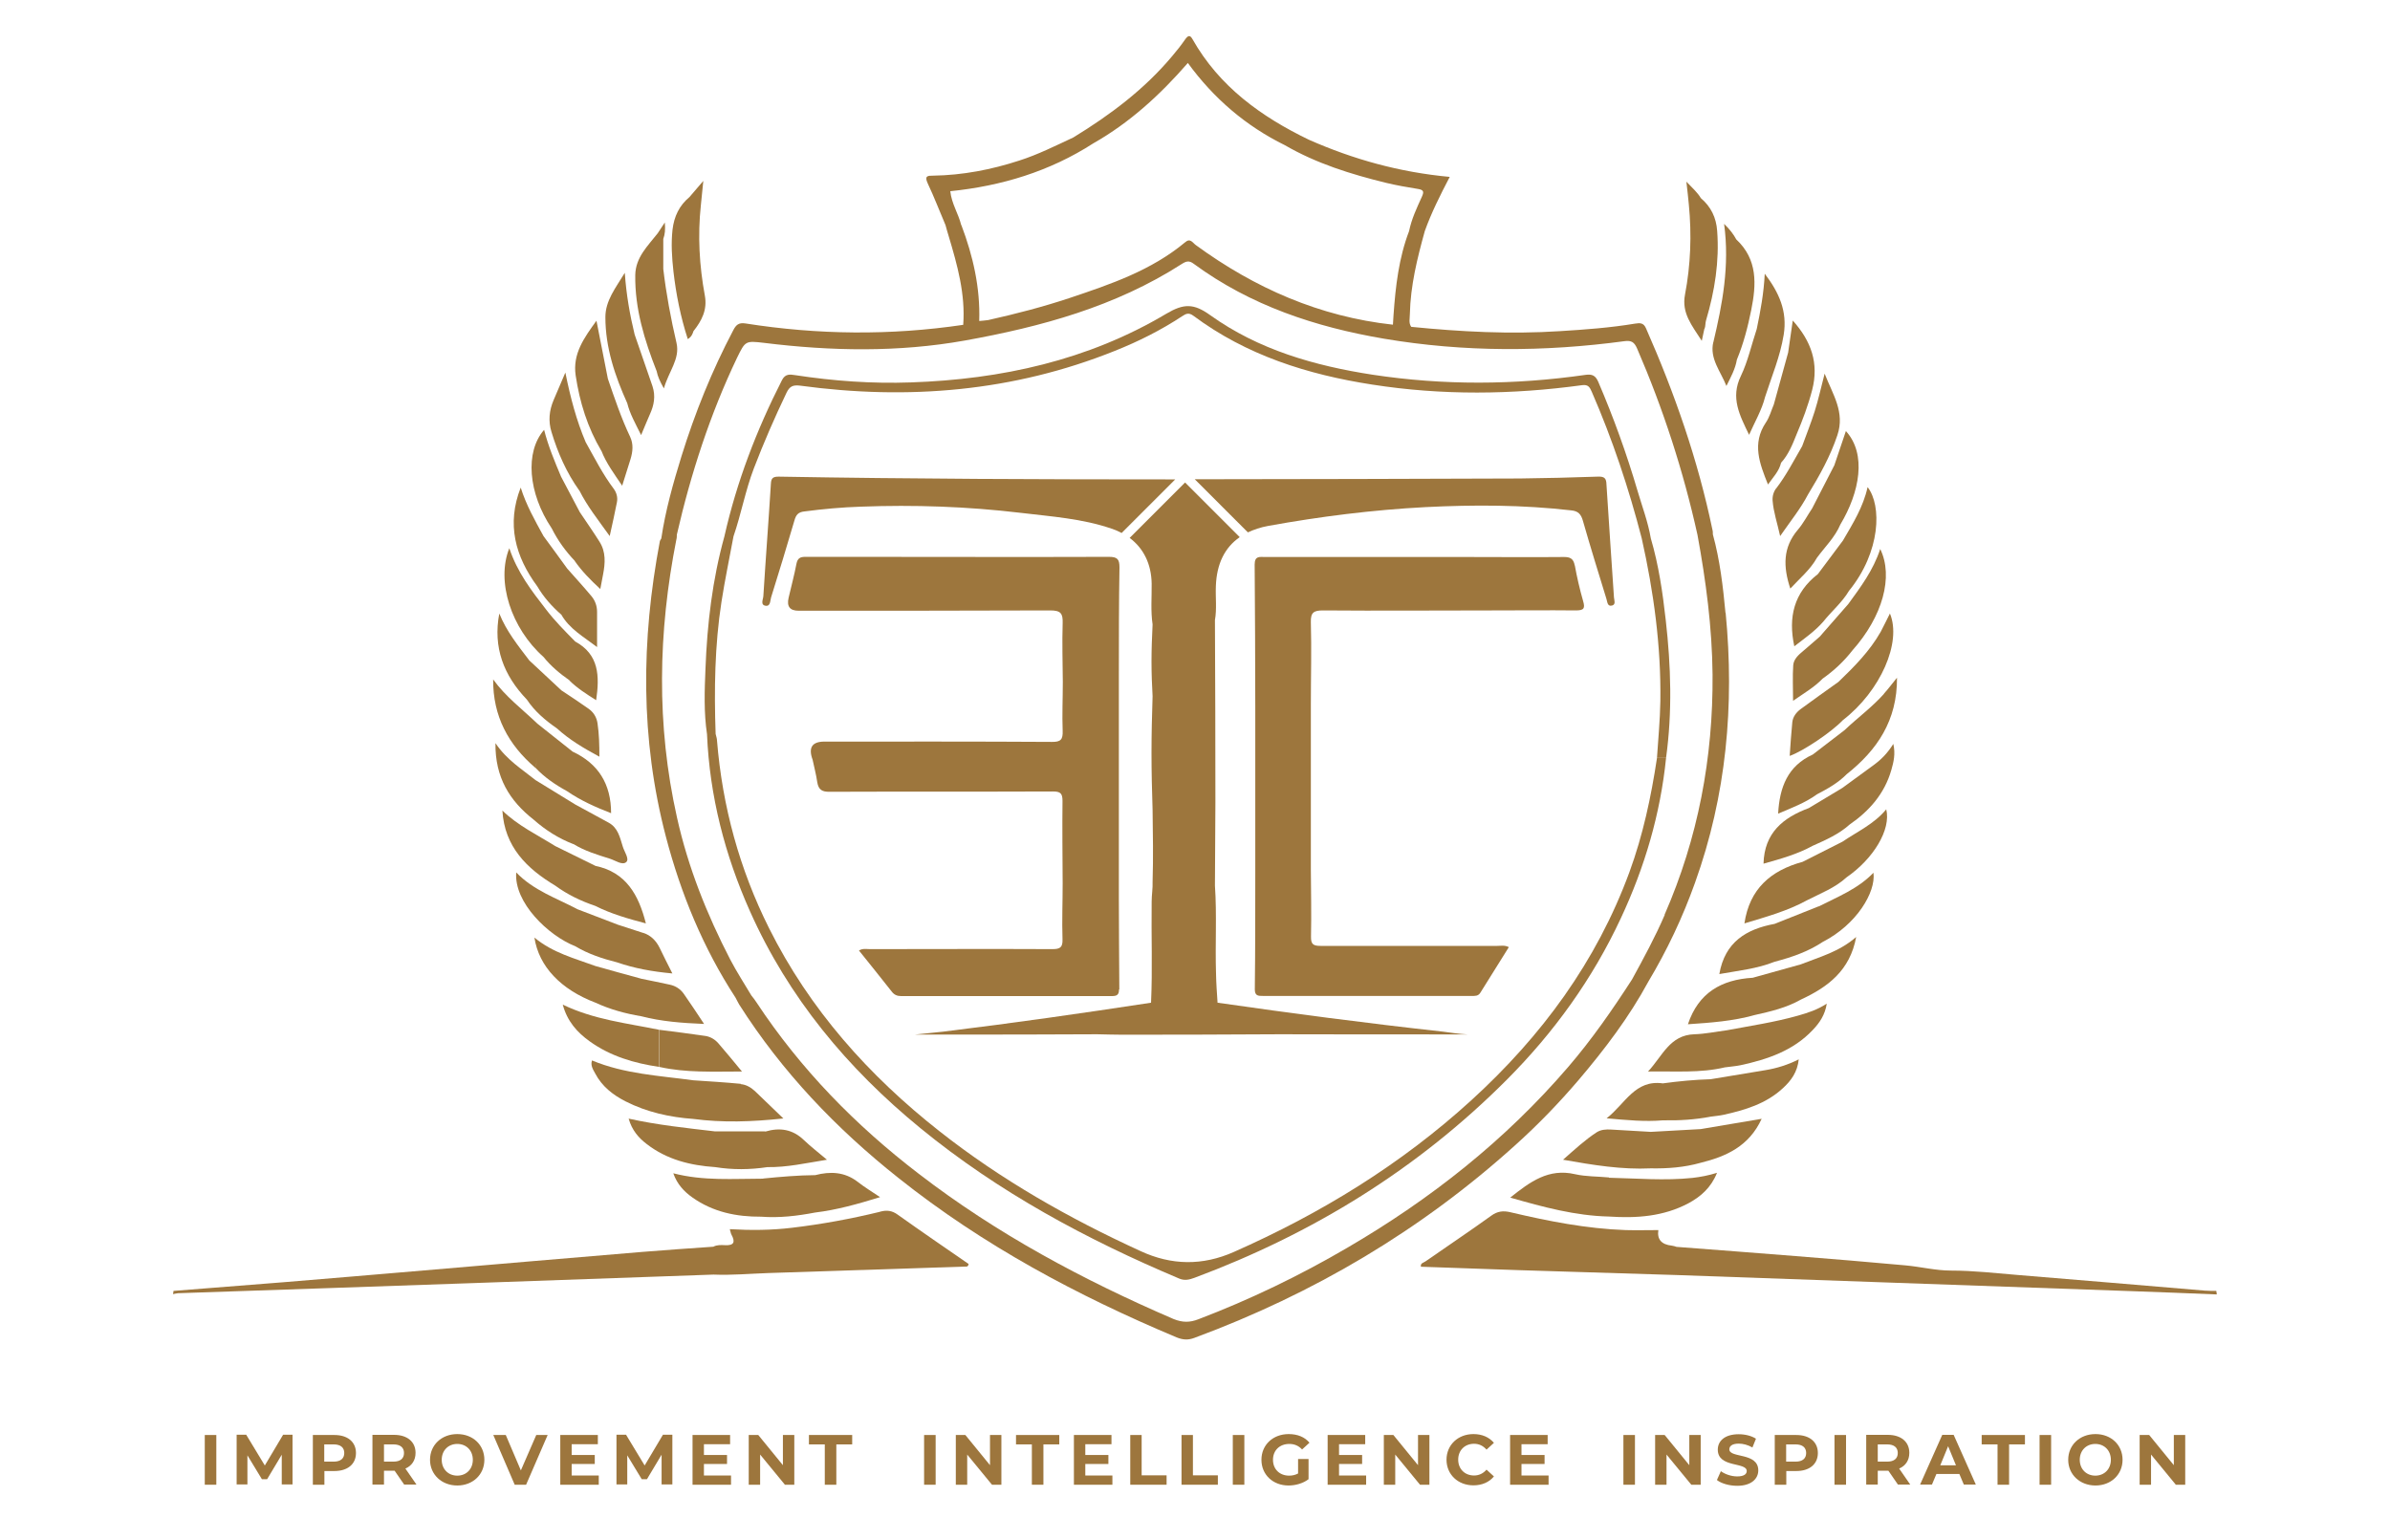
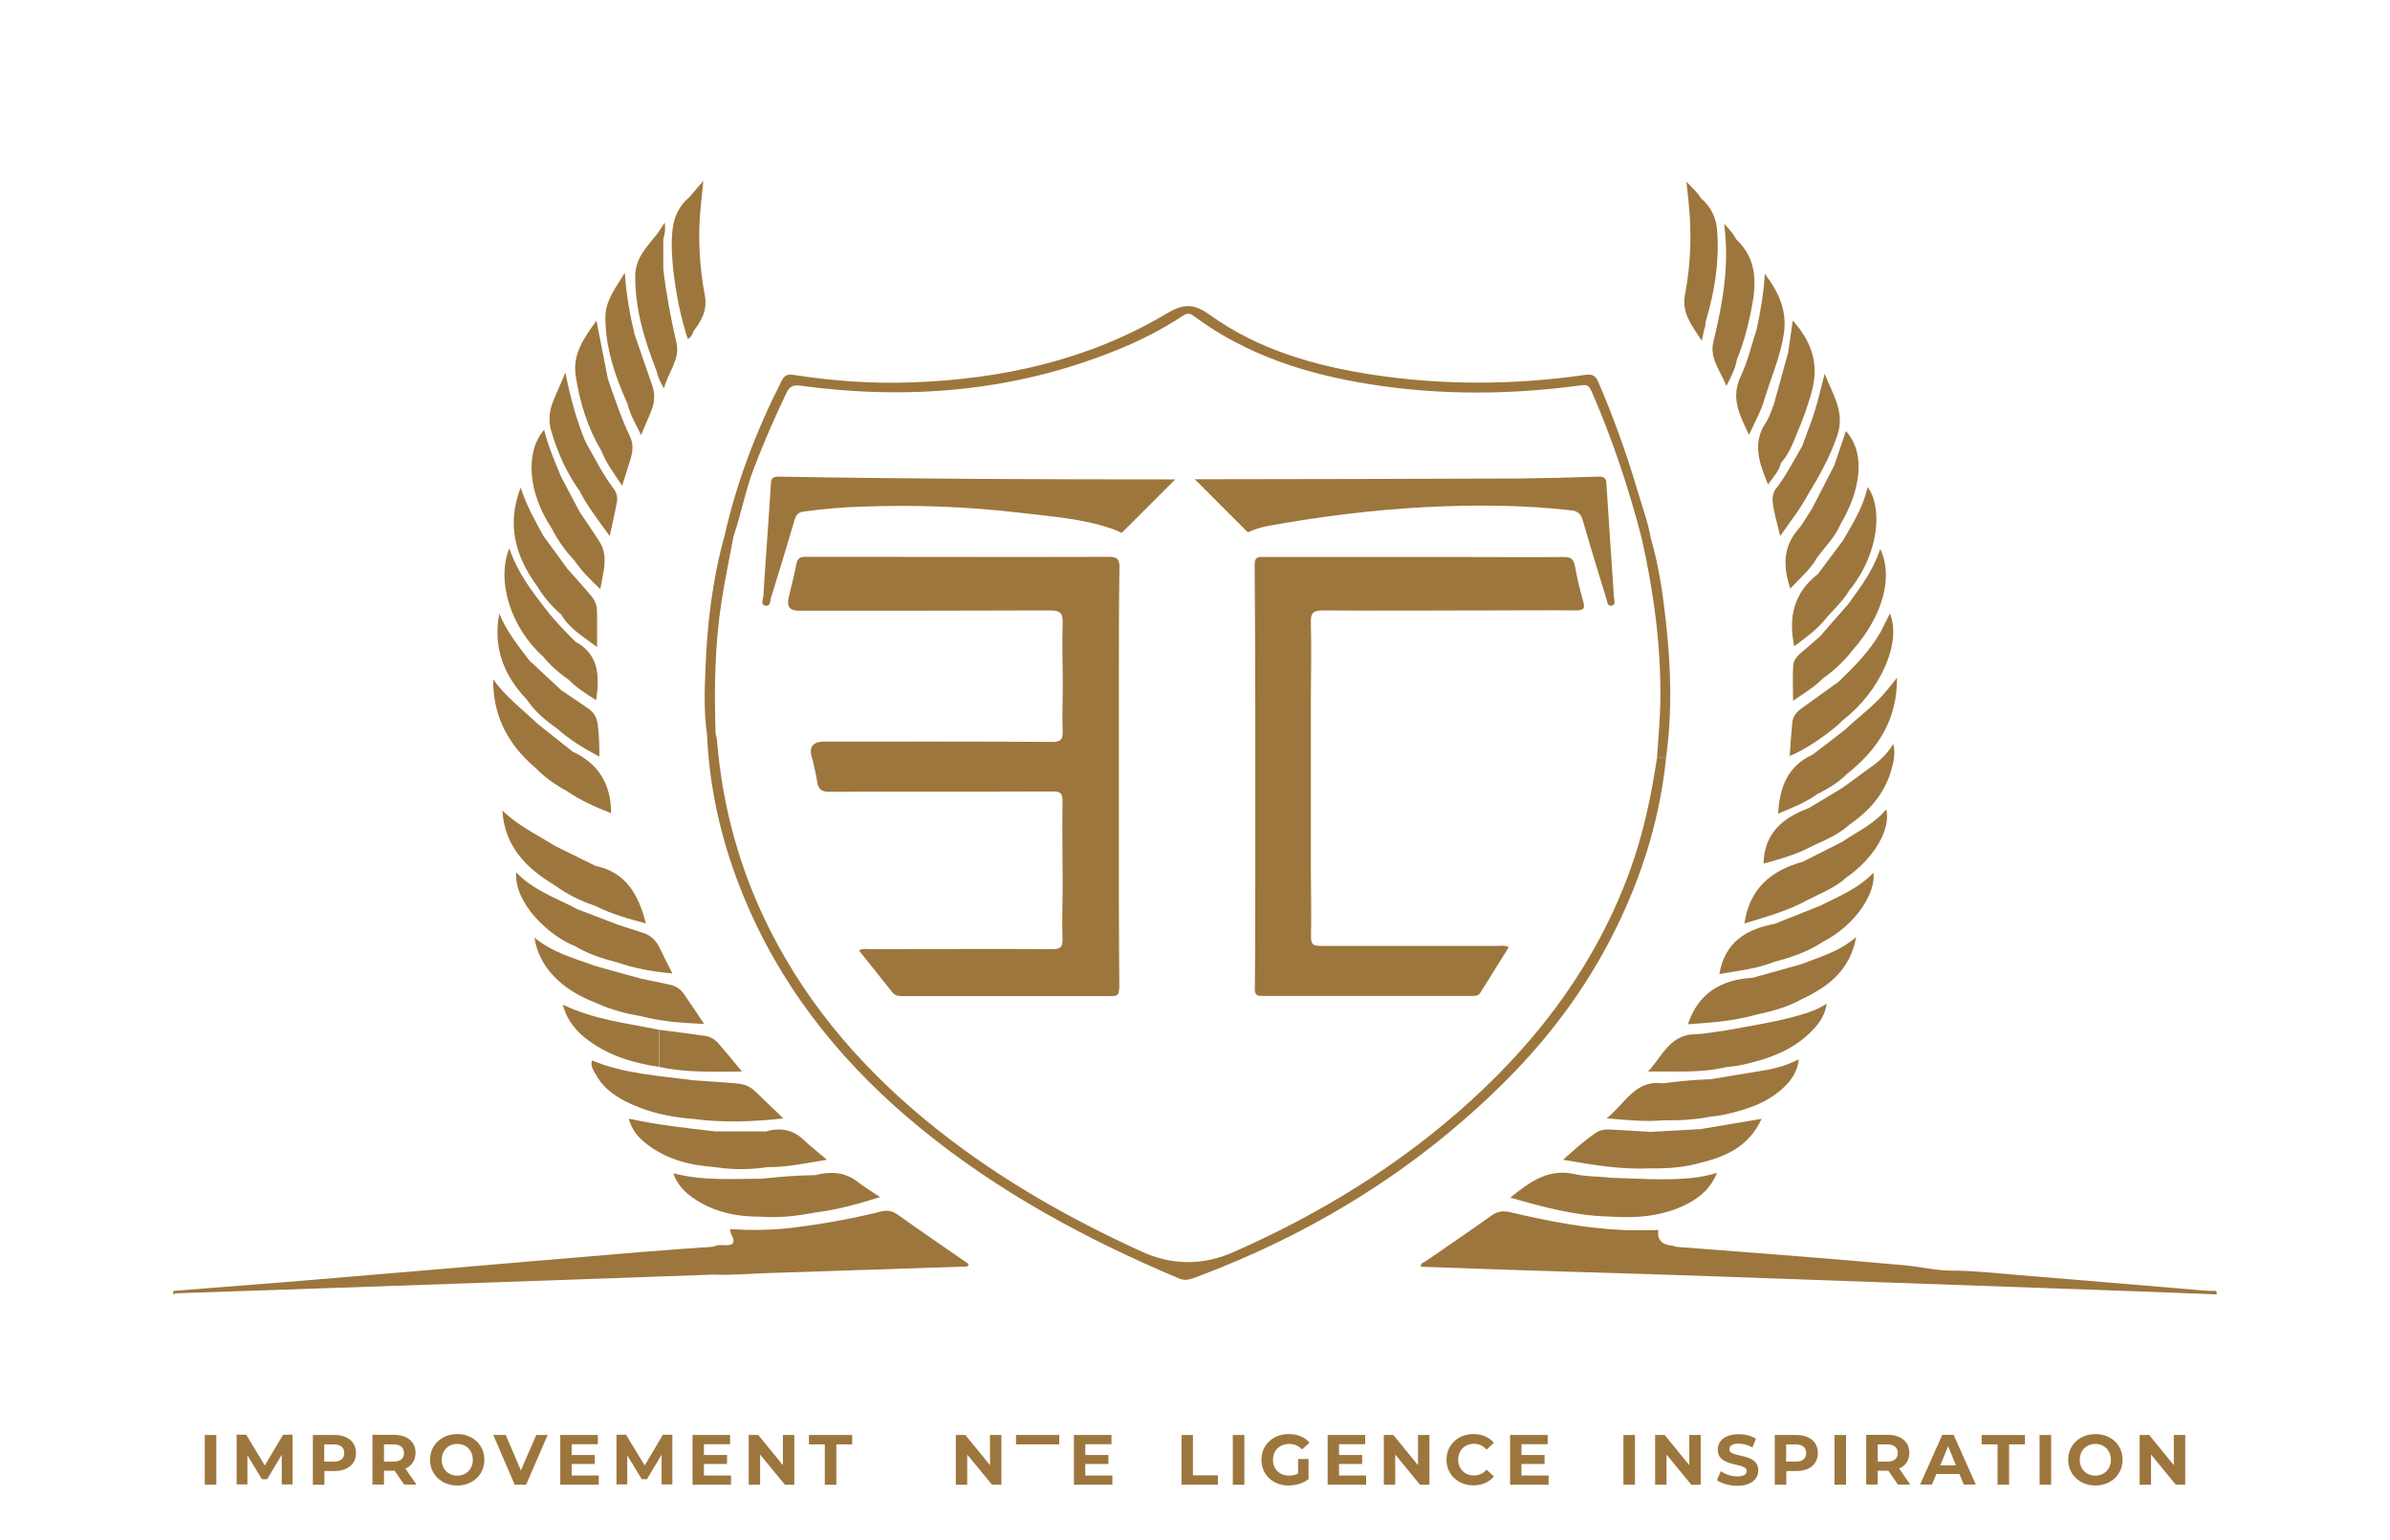
<svg xmlns="http://www.w3.org/2000/svg" id="Layer_1" viewBox="0 0 155.23 100">
  <path d="M13.3,93.21h.75v3.23h-.75v-3.23Z" style="fill:#9d763d;" />
  <path d="M18.3,96.43v-1.94l-.95,1.59h-.34l-.94-1.55v1.89h-.7v-3.23h.62l1.21,2,1.19-2h.61v3.23h-.7Z" style="fill:#9d763d;" />
  <path d="M23.12,94.38c0,.72-.54,1.17-1.4,1.17h-.65v.89h-.75v-3.23h1.4c.86,0,1.4.45,1.4,1.17ZM22.36,94.38c0-.35-.23-.56-.69-.56h-.61v1.12h.61c.46,0,.69-.21.69-.56Z" style="fill:#9d763d;" />
  <path d="M26.25,96.43l-.62-.9h-.69v.9h-.75v-3.23h1.4c.86,0,1.4.45,1.4,1.17,0,.48-.24.84-.66,1.02l.72,1.04s-.8,0-.8,0ZM25.55,93.82h-.61v1.12h.61c.46,0,.69-.21.69-.56s-.23-.56-.69-.56Z" style="fill:#9d763d;" />
  <path d="M27.93,94.82c0-.96.75-1.67,1.77-1.67s1.76.71,1.76,1.67-.75,1.67-1.76,1.67-1.77-.71-1.77-1.67ZM30.71,94.82c0-.61-.43-1.03-1.01-1.03s-1.01.42-1.01,1.03.43,1.03,1.01,1.03,1.01-.42,1.01-1.03Z" style="fill:#9d763d;" />
  <path d="M35.57,93.21l-1.4,3.23h-.74l-1.39-3.23h.81l.98,2.3,1-2.3h.74Z" style="fill:#9d763d;" />
  <path d="M38.89,95.84v.6h-2.5v-3.23h2.44v.6h-1.7v.7h1.5v.58h-1.5v.75s1.76,0,1.76,0Z" style="fill:#9d763d;" />
  <path d="M42.97,96.43v-1.94l-.95,1.59h-.34l-.94-1.55v1.89h-.7v-3.23h.62l1.21,2,1.19-2h.61v3.23h-.7Z" style="fill:#9d763d;" />
  <path d="M47.48,95.84v.6h-2.5v-3.23h2.44v.6h-1.7v.7h1.5v.58h-1.5v.75s1.76,0,1.76,0Z" style="fill:#9d763d;" />
  <path d="M51.59,93.21v3.23h-.61l-1.61-1.96v1.96h-.74v-3.23h.62l1.6,1.96v-1.96h.74Z" style="fill:#9d763d;" />
  <path d="M53.57,93.82h-1.03v-.61h2.81v.61h-1.03v2.62h-.75s0-2.62,0-2.62Z" style="fill:#9d763d;" />
-   <path d="M60.02,93.21h.75v3.23h-.75v-3.23Z" style="fill:#9d763d;" />
  <path d="M65.04,93.21v3.23h-.61l-1.61-1.96v1.96h-.74v-3.23h.62l1.6,1.96v-1.96h.74Z" style="fill:#9d763d;" />
-   <path d="M67.02,93.82h-1.03v-.61h2.81v.61h-1.03v2.62h-.75v-2.62Z" style="fill:#9d763d;" />
+   <path d="M67.02,93.82h-1.03v-.61h2.81v.61h-1.03h-.75v-2.62Z" style="fill:#9d763d;" />
  <path d="M72.25,95.84v.6h-2.5v-3.23h2.44v.6h-1.7v.7h1.5v.58h-1.5v.75s1.76,0,1.76,0Z" style="fill:#9d763d;" />
-   <path d="M73.4,93.21h.75v2.62h1.62v.61h-2.36v-3.23h-.01Z" style="fill:#9d763d;" />
  <path d="M76.73,93.21h.75v2.62h1.62v.61h-2.36v-3.23h-.01Z" style="fill:#9d763d;" />
  <path d="M80.07,93.21h.75v3.23h-.75v-3.23Z" style="fill:#9d763d;" />
  <path d="M84.31,94.77h.68v1.31c-.35.27-.84.41-1.3.41-1.01,0-1.76-.7-1.76-1.67s.75-1.67,1.77-1.67c.57,0,1.04.19,1.35.56l-.48.44c-.23-.25-.51-.36-.83-.36-.63,0-1.06.42-1.06,1.03s.43,1.03,1.05,1.03c.2,0,.39-.04.58-.14,0,0,0-.94,0-.94Z" style="fill:#9d763d;" />
  <path d="M88.73,95.84v.6h-2.5v-3.23h2.44v.6h-1.7v.7h1.5v.58h-1.5v.75s1.76,0,1.76,0Z" style="fill:#9d763d;" />
  <path d="M92.84,93.21v3.23h-.61l-1.61-1.96v1.96h-.74v-3.23h.62l1.6,1.96v-1.96h.74Z" style="fill:#9d763d;" />
  <path d="M93.95,94.82c0-.97.75-1.67,1.75-1.67.56,0,1.02.2,1.33.57l-.48.44c-.22-.25-.49-.38-.81-.38-.6,0-1.03.42-1.03,1.03s.43,1.03,1.03,1.03c.32,0,.59-.13.81-.38l.48.44c-.3.37-.77.58-1.33.58-1,0-1.75-.7-1.75-1.67h0Z" style="fill:#9d763d;" />
  <path d="M100.58,95.84v.6h-2.5v-3.23h2.44v.6h-1.7v.7h1.5v.58h-1.5v.75s1.76,0,1.76,0Z" style="fill:#9d763d;" />
  <path d="M105.44,93.21h.75v3.23h-.75v-3.23Z" style="fill:#9d763d;" />
  <path d="M110.46,93.21v3.23h-.61l-1.61-1.96v1.96h-.74v-3.23h.62l1.6,1.96v-1.96h.74Z" style="fill:#9d763d;" />
  <path d="M111.52,96.12l.25-.56c.27.2.68.34,1.06.34.44,0,.62-.15.62-.35,0-.6-1.88-.19-1.88-1.39,0-.55.44-1,1.36-1,.41,0,.82.1,1.12.29l-.23.57c-.3-.17-.61-.25-.89-.25-.44,0-.61.17-.61.37,0,.59,1.88.18,1.88,1.37,0,.54-.45,1-1.37,1-.51,0-1.03-.15-1.31-.37v-.02Z" style="fill:#9d763d;" />
  <path d="M118.07,94.38c0,.72-.54,1.17-1.4,1.17h-.65v.89h-.75v-3.23h1.4c.86,0,1.4.45,1.4,1.17ZM117.31,94.38c0-.35-.23-.56-.69-.56h-.61v1.12h.61c.46,0,.69-.21.69-.56Z" style="fill:#9d763d;" />
  <path d="M119.15,93.21h.75v3.23h-.75v-3.23Z" style="fill:#9d763d;" />
  <path d="M123.27,96.43l-.62-.9h-.69v.9h-.75v-3.23h1.4c.86,0,1.4.45,1.4,1.17,0,.48-.24.84-.66,1.02l.72,1.04s-.8,0-.8,0ZM122.57,93.82h-.61v1.12h.61c.46,0,.69-.21.69-.56s-.23-.56-.69-.56Z" style="fill:#9d763d;" />
  <path d="M127.27,95.74h-1.5l-.29.69h-.77l1.44-3.23h.74l1.44,3.23h-.78l-.29-.69h0ZM127.04,95.18l-.51-1.24-.51,1.24h1.02Z" style="fill:#9d763d;" />
  <path d="M129.74,93.82h-1.03v-.61h2.81v.61h-1.03v2.62h-.75v-2.62Z" style="fill:#9d763d;" />
  <path d="M132.47,93.21h.75v3.23h-.75v-3.23Z" style="fill:#9d763d;" />
  <path d="M134.33,94.82c0-.96.75-1.67,1.77-1.67s1.76.71,1.76,1.67-.75,1.67-1.76,1.67-1.77-.71-1.77-1.67ZM137.1,94.82c0-.61-.43-1.03-1.01-1.03s-1.01.42-1.01,1.03.43,1.03,1.01,1.03,1.01-.42,1.01-1.03Z" style="fill:#9d763d;" />
  <path d="M141.93,93.21v3.23h-.61l-1.61-1.96v1.96h-.74v-3.23h.62l1.6,1.96v-1.96h.74Z" style="fill:#9d763d;" />
-   <path d="M112.07,39.81c-.16-1.71-.36-3.42-.82-5.1,0-.1,0-.21-.03-.31-.94-4.52-2.45-8.85-4.31-13.07-.16-.37-.39-.36-.71-.31-1.62.27-3.26.39-4.89.49-3.23.21-6.44.04-9.65-.28-.18-.25-.09-.55-.09-.82.04-1.86.48-3.63.97-5.4.43-1.2,1-2.33,1.62-3.52-3.26-.3-6.26-1.14-9.14-2.41-3.11-1.5-5.83-3.46-7.57-6.54-.16-.28-.28-.24-.46,0-.27.39-.56.76-.86,1.11-1.81,2.16-4.03,3.82-6.42,5.28-1.16.54-2.29,1.11-3.51,1.5-1.81.59-3.67.95-5.59.98-.36,0-.58.01-.36.49.42.89.77,1.81,1.16,2.72.07.24.13.49.21.73.56,1.87,1.09,3.76.94,5.75-4.73.7-9.44.65-14.14-.09-.45-.07-.62.1-.8.45-1.38,2.62-2.48,5.35-3.36,8.18-.54,1.75-1.04,3.52-1.31,5.34-.03.06-.07.1-.09.16-1.22,6.44-1.28,12.84.39,19.21.97,3.7,2.42,7.23,4.52,10.45.09.15.15.31.24.45,2.78,4.37,6.3,8.06,10.35,11.27,5.49,4.37,11.61,7.64,18.06,10.35.4.16.74.19,1.16.03,7.75-2.87,14.72-6.99,20.84-12.52,1.47-1.32,2.84-2.74,4.12-4.24,1.69-1.99,3.27-4.07,4.52-6.38,1.22-2.04,2.23-4.18,3.03-6.42,2.04-5.68,2.57-11.54,1.99-17.53h-.01ZM62.43,14.62c-.18-.74-.62-1.38-.71-2.2,3.32-.34,6.45-1.28,9.29-3.11,2.36-1.34,4.33-3.14,6.14-5.22,1.68,2.3,3.76,4.09,6.3,5.34,2.05,1.19,4.3,1.89,6.59,2.45.67.16,1.35.28,2.04.39.39.06.42.18.27.51-.33.73-.67,1.44-.83,2.23-.67,1.75-.88,3.6-1.01,5.44-.01.21-.03.43-.04.64-4.76-.52-8.98-2.38-12.8-5.17-.21-.15-.36-.48-.7-.18-2.2,1.83-4.83,2.72-7.48,3.61-1.74.58-3.52,1.04-5.31,1.44-.19.03-.39.04-.58.06.07-2.16-.4-4.22-1.16-6.23h0ZM108.13,59.41c-.62,1.44-1.37,2.82-2.13,4.21-1.28,1.98-2.62,3.91-4.15,5.69-4.09,4.76-8.93,8.58-14.33,11.73-3.09,1.81-6.32,3.37-9.68,4.65-.56.22-1.03.22-1.61-.01-5.87-2.53-11.48-5.53-16.56-9.44-4.1-3.14-7.67-6.79-10.53-11.12-.1-.16-.22-.31-.34-.46-.46-.77-.95-1.53-1.37-2.33-1.52-2.94-2.74-5.99-3.46-9.23-1.35-6.02-1.23-12.04-.04-18.06.03-.1.03-.21.03-.31.91-3.97,2.16-7.82,3.91-11.49.54-1.1.54-1.11,1.75-.97,4.36.54,8.73.62,13.04-.15,4.95-.89,9.78-2.2,14.09-4.97.28-.18.48-.25.79-.01,3.69,2.71,7.89,4.1,12.35,4.86,5.2.88,10.42.86,15.62.16.46-.06.64.07.82.48,1.69,3.91,3,7.94,3.92,12.1.55,3,.95,6.01.98,9.07.04,5.41-.94,10.63-3.12,15.61h.02Z" style="fill:#9d763d;" />
  <path d="M57.16,78.71c-1.89.46-3.79.81-5.73,1.04-1.33.16-2.66.17-4.03.09.05.16.06.27.11.36.26.48.16.71-.42.68-.25-.01-.52-.03-.76.1-1.55.11-3.1.21-4.65.34-4.71.39-9.43.8-14.14,1.2-3.06.26-6.11.52-9.17.77-2.37.19-4.74.37-7.1.56-.01.07-.02.14-.03.21.1-.02.21-.05.32-.06,6.41-.22,12.82-.43,19.24-.66,5.18-.18,10.36-.37,15.54-.55,1.19.05,2.37-.06,3.56-.1,4.25-.14,8.5-.28,12.76-.42.09,0,.22.04.25-.17-1.52-1.05-3.07-2.11-4.6-3.2-.37-.27-.71-.31-1.13-.2h-.02Z" style="fill:#9d763d;" />
  <path d="M143.96,83.85c-.26,0-.52,0-.78-.02-4.03-.34-8.05-.68-12.08-1.01-1.46-.12-2.91-.29-4.39-.29-.99,0-1.97-.25-2.97-.34-2.37-.22-4.73-.41-7.1-.6-2.58-.21-5.17-.4-7.75-.6-.1-.03-.2-.07-.31-.08-.67-.07-.96-.41-.87-1.01-.71,0-1.42.02-2.13,0-2.54-.09-5.02-.58-7.48-1.16-.47-.11-.84-.07-1.25.23-1.4,1.01-2.84,1.97-4.26,2.96-.12.09-.35.11-.3.35,2.1.07,4.2.15,6.29.22,3.44.11,6.87.21,10.31.32,9.89.35,19.77.7,29.66,1.05,1.81.06,3.62.14,5.43.21,0-.07-.02-.14-.03-.21v-.02Z" style="fill:#9d763d;" />
  <path d="M104.49,76.48c-.73-.07-1.48-.05-2.19-.21-1.72-.4-2.92.49-4.21,1.52,2.16.62,4.23,1.18,6.41,1.23,1.79.12,3.54,0,5.16-.86.8-.43,1.47-1.01,1.86-1.98-.58.18-1.08.27-1.59.33-1.81.19-3.62.03-5.43-.01v-.02Z" style="fill:#9d763d;" />
  <path d="M118.65,65.19c-.63.41-1.24.6-1.87.78-1.52.43-3.08.66-4.62.95-.7.09-1.41.24-2.11.26-1.6.05-2.06,1.4-3.01,2.42,1.77-.03,3.39.11,4.99-.27.34-.05.69-.07,1.02-.14,1.75-.38,3.42-.94,4.69-2.29.44-.46.8-.98.91-1.72h0Z" style="fill:#9d763d;" />
  <path d="M36.55,65.25c.29,1.09.94,1.81,1.75,2.39,1.35.97,2.89,1.42,4.51,1.66v-2.41c-2.08-.43-4.22-.65-6.27-1.64h.01Z" style="fill:#9d763d;" />
  <path d="M48.12,70.4c-1.03-.1-2.06-.16-3.09-.23-2.21-.3-4.47-.41-6.58-1.29-.11.33.07.59.21.85.44.84,1.15,1.39,1.97,1.81,1.38.7,2.87,1.03,4.4,1.14,1.9.25,3.78.19,5.85-.03-.7-.68-1.27-1.23-1.85-1.78-.26-.24-.57-.42-.92-.45v-.02Z" style="fill:#9d763d;" />
  <path d="M116.83,68.81c-.74.37-1.44.58-2.16.7-1.19.2-2.37.39-3.56.59-1.04.03-2.08.13-3.11.27-1.81-.25-2.43,1.31-3.65,2.27,1.35.12,2.5.23,3.66.13,1.04.02,2.08-.04,3.11-.24.28-.04.56-.06.83-.12,1.4-.31,2.76-.72,3.84-1.72.54-.49.96-1.06,1.04-1.9v.02Z" style="fill:#9d763d;" />
  <path d="M39.06,29.28c.31.8.82,1.48,1.35,2.27.21-.66.37-1.19.54-1.72.15-.49.2-.98-.02-1.45-.58-1.22-1.01-2.5-1.45-3.78-.24-1.23-.48-2.47-.74-3.77-.79,1.1-1.56,2.14-1.35,3.56.26,1.74.77,3.38,1.67,4.9h0Z" style="fill:#9d763d;" />
  <path d="M45.82,67.29c-1-.15-2-.27-3-.4v2.41c1.73.39,3.48.3,5.37.3-.58-.7-1.05-1.28-1.54-1.84-.22-.25-.51-.42-.83-.47Z" style="fill:#9d763d;" />
  <path d="M119.41,44.29c-.82.59-1.65,1.17-2.46,1.77-.28.21-.5.49-.54.85-.07.72-.12,1.44-.17,2.19.9-.32,2.73-1.56,3.45-2.32,2.45-1.89,3.84-5.06,3.06-6.93-.2.39-.39.8-.6,1.19-.71,1.25-1.71,2.26-2.74,3.25Z" style="fill:#9d763d;" />
  <path d="M44.68,22.02c.23-.14.3-.32.36-.51.54-.68.91-1.39.74-2.31-.36-1.94-.47-3.9-.26-5.86.05-.46.09-.92.16-1.59-.39.45-.64.75-.9,1.05-.66.55-1,1.26-1.1,2.12-.1.91-.04,1.81.06,2.71.17,1.48.46,2.94.93,4.39h0Z" style="fill:#9d763d;" />
  <path d="M37.63,31.86c.51,1.02,1.22,1.91,1.97,2.96.18-.83.34-1.51.47-2.2.06-.3-.02-.61-.2-.86-.72-.95-1.25-2.01-1.83-3.04-.6-1.41-.99-2.89-1.32-4.52-.29.68-.52,1.23-.76,1.78-.29.68-.36,1.37-.14,2.08.41,1.36.98,2.65,1.81,3.81h0Z" style="fill:#9d763d;" />
  <path d="M122.37,45.06c-.77.87-1.72,1.56-2.56,2.36-.69.53-1.38,1.06-2.07,1.59-1.63.74-2.16,2.13-2.25,3.84.89-.38,1.76-.7,2.53-1.26.69-.36,1.37-.74,1.92-1.3,1.98-1.57,3.29-3.49,3.27-6.27-.34.42-.58.74-.85,1.04h.01Z" style="fill:#9d763d;" />
  <path d="M49.57,76.56c-1.93,0-3.88.16-5.84-.35.25.71.7,1.19,1.24,1.57,1.34.95,2.86,1.26,4.47,1.25,1.18.09,2.35-.05,3.5-.27,1.41-.17,2.76-.55,4.22-1-.55-.37-1.03-.66-1.46-1-.85-.65-1.78-.68-2.75-.43-1.13.01-2.26.11-3.38.22h0Z" style="fill:#9d763d;" />
  <path d="M111.28,22.22c-.26,1.07.49,1.92.85,2.85.29-.58.58-1.11.68-1.71.43-1.04.71-2.12.93-3.21.34-1.68.43-3.29-.97-4.6-.18-.33-.4-.63-.79-1.01.37,2.73-.11,5.21-.7,7.7v-.02Z" style="fill:#9d763d;" />
  <path d="M43.51,63.96c-.61-.14-1.22-.25-1.83-.38h0c-1-.27-2-.55-3-.83-1.36-.5-2.78-.86-3.97-1.85.29,1.88,1.71,3.37,3.97,4.23.95.44,1.95.71,2.97.88,1.31.34,2.64.44,4.08.5-.48-.72-.89-1.35-1.32-1.96-.22-.31-.53-.51-.9-.59Z" style="fill:#9d763d;" />
  <path d="M34.78,49.87c.06-.24.09-.47.11-.71-.02.24-.05.48-.11.71.59.63,1.3,1.11,2.05,1.52.9.62,1.88,1.05,2.86,1.43,0-1.9-.83-3.22-2.5-4-.76-.6-1.52-1.2-2.28-1.81-.98-.94-2.08-1.76-2.88-2.88-.02,2.38.98,4.24,2.74,5.74h0Z" style="fill:#9d763d;" />
  <path d="M110.71,21.36c.07-.18.04-.37.1-.56.56-1.89.87-3.82.72-5.8-.06-.86-.4-1.57-1.06-2.13-.22-.37-.53-.64-.94-1.07.07.61.12,1.05.16,1.49.19,1.96.12,3.92-.25,5.85-.23,1.2.45,2,1.09,3,.08-.37.13-.58.17-.79h.01Z" style="fill:#9d763d;" />
  <path d="M122.97,48.32c-.36.58-.76.99-1.23,1.34-.69.51-1.39,1.02-2.08,1.52-.73.44-1.45.87-2.18,1.31-1.67.62-2.89,1.61-2.94,3.61,1.1-.31,2.19-.61,3.19-1.16.85-.38,1.7-.75,2.4-1.38,1.29-.89,2.27-2.01,2.71-3.54.15-.52.28-1.05.13-1.7Z" style="fill:#9d763d;" />
  <path d="M118.12,58.87c-.95.38-1.9.76-2.86,1.14-1.84.34-3.23,1.18-3.59,3.26,1.22-.22,2.44-.34,3.59-.8,1.1-.29,2.17-.65,3.13-1.29,2.19-1.12,3.46-3.23,3.29-4.49-1.01,1.05-2.32,1.56-3.56,2.19h0Z" style="fill:#9d763d;" />
  <path d="M38.67,56.24c-.87-.43-1.73-.85-2.6-1.28-1.17-.73-2.43-1.33-3.44-2.31.14,2.36,1.59,3.77,3.44,4.88.79.58,1.67,1,2.59,1.31,1.05.53,2.16.84,3.29,1.14-.47-1.86-1.29-3.33-3.29-3.74h0Z" style="fill:#9d763d;" />
  <path d="M113.6,28.25c.39-.88.83-1.62,1.04-2.46.43-1.34.98-2.63,1.21-4.04.25-1.53-.3-2.75-1.23-3.97-.06,1.27-.28,2.43-.52,3.59-.34,1.02-.57,2.09-1.03,3.05-.69,1.42-.08,2.55.54,3.84h-.01Z" style="fill:#9d763d;" />
  <path d="M41.78,60.6c-.55-.18-1.1-.36-1.66-.54-.87-.33-1.74-.67-2.61-1-1.36-.72-2.86-1.22-3.98-2.39-.16,1.95,2.09,4.11,3.83,4.79h0c.85.51,1.77.81,2.72,1.05,1.13.39,2.29.6,3.59.72-.32-.63-.58-1.15-.83-1.67-.23-.46-.57-.81-1.07-.97h0Z" style="fill:#9d763d;" />
-   <path d="M37.24,54.82c.74.46,1.56.7,2.38.96.35.11.81.45,1.06.21.21-.2-.13-.66-.23-1-.19-.59-.3-1.22-.93-1.56-.72-.39-1.43-.78-2.15-1.17-.86-.53-1.73-1.06-2.59-1.59-.88-.71-1.86-1.3-2.6-2.4-.03,2.22.92,3.75,2.48,4.97.77.68,1.62,1.22,2.58,1.59h0Z" style="fill:#9d763d;" />
  <path d="M115.36,31.72c-.17.23-.25.51-.23.8.06.75.3,1.44.49,2.3.68-.98,1.33-1.78,1.81-2.7.75-1.23,1.45-2.48,1.91-3.86.5-1.49-.3-2.63-.83-3.99-.24.92-.41,1.7-.65,2.46s-.54,1.5-.81,2.25c-.54.93-1.03,1.89-1.69,2.75h0Z" style="fill:#9d763d;" />
  <path d="M49.7,73.49h-3.25c-1.86-.22-3.72-.41-5.62-.83.22.76.64,1.24,1.16,1.64,1.31,1.02,2.84,1.4,4.47,1.51,1.12.18,2.25.17,3.38,0,1.27.02,2.5-.26,3.87-.48-.58-.49-1.06-.86-1.49-1.27-.73-.71-1.57-.84-2.51-.56h-.01Z" style="fill:#9d763d;" />
  <path d="M120.56,60.86c-1.11.97-2.39,1.3-3.6,1.78l-3.12.87c-2.04.12-3.53.98-4.21,3.02,1.47-.1,2.92-.2,4.34-.6,1.03-.23,2.06-.47,2.99-1,1.75-.81,3.2-1.88,3.6-4.08h0Z" style="fill:#9d763d;" />
  <path d="M114.43,72.67c-1.4.24-2.69.45-3.97.67-1.08.06-2.16.12-3.24.18-.86-.05-1.72-.1-2.58-.15-.33-.02-.66,0-.94.18-.75.49-1.41,1.1-2.18,1.78,1.98.35,3.81.65,5.69.56,1.1.02,2.18-.06,3.24-.36,1.66-.41,3.15-1.07,3.97-2.86h.01Z" style="fill:#9d763d;" />
  <path d="M119.13,30.24c-.48.93-.95,1.85-1.43,2.78-.31.46-.57.97-.93,1.39-.98,1.15-.96,2.4-.49,3.82.62-.67,1.3-1.23,1.73-2,.52-.71,1.17-1.33,1.52-2.16,1.26-2.1,1.72-4.58.36-6.07-.26.76-.51,1.5-.76,2.25h0Z" style="fill:#9d763d;" />
  <path d="M41.64,28.26c.23-.54.39-.95.57-1.35.27-.59.38-1.18.17-1.82-.39-1.12-.77-2.24-1.16-3.36-.31-1.28-.54-2.57-.64-4.01-.6.99-1.26,1.81-1.26,2.88,0,1.98.62,3.81,1.42,5.59.17.69.52,1.3.9,2.07Z" style="fill:#9d763d;" />
  <path d="M118.07,37.29c-1.55,1.2-1.94,2.79-1.53,4.69.67-.52,1.34-.98,1.88-1.6.54-.68,1.22-1.24,1.67-2,2.07-2.54,2.14-5.55,1.21-6.74-.28,1.29-.96,2.37-1.6,3.47-.54.73-1.09,1.45-1.63,2.18Z" style="fill:#9d763d;" />
  <path d="M36.45,39.91c.53.94,1.44,1.44,2.33,2.12v-2.28c0-.38-.12-.73-.36-1.02-.51-.61-1.05-1.2-1.58-1.8-.51-.7-1.02-1.41-1.54-2.11-.56-1.02-1.13-2.03-1.48-3.15-.93,2.37-.36,4.47,1.08,6.42.41.7.94,1.29,1.54,1.82h.01Z" style="fill:#9d763d;" />
  <path d="M122.51,52.57c-.78.95-1.87,1.44-2.84,2.1-.86.44-1.73.87-2.59,1.31-2.06.56-3.45,1.75-3.78,4,1.38-.42,2.79-.8,4.08-1.51.88-.45,1.81-.8,2.55-1.48,1.74-1.2,2.91-3.1,2.58-4.43h0Z" style="fill:#9d763d;" />
  <path d="M36.17,47.31c.81.74,1.74,1.29,2.76,1.84,0-.8-.02-1.48-.12-2.16-.06-.41-.26-.73-.59-.96-.58-.41-1.17-.8-1.76-1.19-.69-.65-1.39-1.29-2.08-1.94-.73-.96-1.49-1.9-1.95-3.05-.42,2.19.28,4.02,1.79,5.59.51.77,1.2,1.35,1.95,1.87Z" style="fill:#9d763d;" />
  <path d="M118.24,41.31c-.37.32-.74.65-1.12.97-.3.25-.62.53-.65.93-.05.73-.01,1.47-.01,2.31.72-.5,1.38-.88,1.92-1.44.74-.52,1.39-1.13,1.94-1.84,1.95-2.19,2.68-4.78,1.8-6.58-.45,1.38-1.27,2.47-2.07,3.57-.61.69-1.21,1.39-1.82,2.08h.01Z" style="fill:#9d763d;" />
  <path d="M43.12,25.23c.3-1.09,1.06-1.91.82-2.95-.37-1.59-.67-3.19-.86-4.81v-1.95c.11-.3.14-.61.1-1.07-.21.32-.33.51-.46.7-.64.82-1.44,1.56-1.46,2.72-.03,2.19.6,4.23,1.39,6.24.07.35.21.66.47,1.12Z" style="fill:#9d763d;" />
  <path d="M37.33,36.44c.46.66,1.02,1.23,1.66,1.82.08-.41.13-.68.18-.95.14-.73.19-1.46-.23-2.12-.41-.65-.85-1.28-1.28-1.92-.41-.77-.81-1.54-1.22-2.31-.41-.98-.83-1.97-1.1-3.04-1.25,1.43-1.05,4.1.5,6.41.39.78.9,1.48,1.5,2.11h-.01Z" style="fill:#9d763d;" />
  <path d="M36.98,44.2c.52.51,1.12.89,1.74,1.28.23-1.57.19-2.97-1.36-3.81-.66-.67-1.33-1.34-1.9-2.09-.93-1.2-1.86-2.4-2.38-3.97-.87,2.16.13,5.21,2.22,7.06.48.6,1.07,1.09,1.7,1.53h-.02Z" style="fill:#9d763d;" />
  <path d="M114.69,27.45c-.91,1.36-.41,2.65.14,4.02.34-.48.72-.86.85-1.41.48-.53.74-1.18,1-1.83.4-.94.76-1.9,1.02-2.9.45-1.74-.06-3.17-1.26-4.51-.1.73-.2,1.4-.3,2.08l-.93,3.37c-.17.4-.28.83-.52,1.18Z" style="fill:#9d763d;" />
  <path d="M108.21,49.24h-.59c-.38,2.52-.91,5.01-1.79,7.41-2.14,5.82-5.7,10.65-10.26,14.81-4.58,4.18-9.78,7.36-15.43,9.86-2.03.9-4.05.88-6.07-.06-4.63-2.12-9.04-4.62-13.05-7.78-4.6-3.62-8.43-7.91-11.07-13.19-1.92-3.84-3.03-7.9-3.38-12.18,0-.15-.06-.29-.09-.44-.1-2.87-.06-5.74.38-8.58.22-1.42.52-2.84.78-4.25.5-1.45.77-2.97,1.32-4.41.64-1.67,1.35-3.3,2.12-4.91.2-.42.41-.53.89-.47,7,.95,13.84.39,20.44-2.26,1.53-.61,2.99-1.34,4.37-2.25.26-.17.43-.25.73-.03,3.45,2.57,7.42,3.82,11.61,4.47,4.54.71,9.09.66,13.63.04.42-.06.51.15.64.44,1.34,3.08,2.4,6.26,3.24,9.51.78,3.48,1.26,7.01,1.21,10.58-.02,1.23-.14,2.45-.22,3.68h.59c.41-2.98.32-5.96-.02-8.95-.2-1.79-.46-3.58-.97-5.31-.18-1.06-.56-2.06-.86-3.08-.71-2.42-1.56-4.77-2.55-7.08-.18-.42-.4-.52-.83-.46-4.61.66-9.22.69-13.83-.01-3.77-.58-7.41-1.62-10.55-3.87-1.07-.77-1.72-.76-2.85-.09-5.09,3.03-10.72,4.26-16.59,4.46-2.51.09-5.01-.09-7.5-.47-.34-.05-.65-.11-.87.32-1.65,3.24-2.94,6.6-3.74,10.15-.78,2.81-1.12,5.69-1.23,8.6-.06,1.42-.11,2.84.1,4.25.17,4.02,1.16,7.85,2.79,11.5,2.5,5.61,6.33,10.21,11.07,14.09,5.08,4.16,10.79,7.23,16.81,9.77.36.15.66.07.99-.05,7.67-2.86,14.5-7.06,20.29-12.87,3.06-3.07,5.57-6.55,7.4-10.48,1.55-3.31,2.57-6.77,2.94-10.41h0Z" style="fill:#9d763d;" />
  <path d="M102.28,36.74c-.08-.46-.3-.57-.74-.56-2.07.02-4.15,0-6.22,0h-13.16c-.34,0-.67-.09-.67.49.03,3.06.03,6.13.04,9.19v10.89c0,2.5,0,5.01-.03,7.51,0,.43.22.43.53.43h13.55c.22,0,.43.02.57-.21.61-.98,1.23-1.96,1.85-2.96-.28-.14-.52-.08-.75-.08-3.83,0-7.65,0-11.48,0-.48,0-.63-.11-.62-.61.03-1.44,0-2.89-.01-4.34v-10.76c0-1.77.05-3.54,0-5.31-.02-.65.2-.77.8-.77,3.65.03,7.31,0,10.96,0,1.82,0,3.63-.02,5.45,0,.54,0,.61-.14.47-.62-.22-.77-.4-1.55-.54-2.33h0ZM87.74,64.13h0c-1.58,0-3.15,0-4.72.02,1.57,0,3.15-.01,4.72-.02Z" style="fill:#9d763d;" />
  <path d="M72.7,64.27c-.02-1.94-.02-3.88-.03-5.83v-14.65c0-2.31,0-4.62.04-6.93,0-.53-.13-.69-.68-.69-5.62.02-11.25,0-16.87,0-.95,0-1.9,0-2.86,0-.34,0-.5.1-.57.45-.14.74-.34,1.47-.51,2.21-.13.56.08.84.65.84,5.45,0,10.9,0,16.35-.02.68,0,.82.2.8.83-.04,1.27,0,2.55.01,3.82,0,1.06-.05,2.11-.01,3.17.02.55-.11.73-.7.72-4.92-.03-9.84-.02-14.77-.02-.81,0-1.06.39-.77,1.18.1.48.23.96.3,1.45.08.49.3.64.81.63,4.83-.02,9.67,0,14.5-.02.48,0,.62.12.62.61-.02,1.79,0,3.58.01,5.37,0,1.21-.05,2.42-.01,3.62.02.54-.17.64-.66.64-3.95-.02-7.91,0-11.86,0-.22,0-.45-.06-.7.09.73.91,1.43,1.78,2.13,2.67.16.21.35.29.61.29h13.68c.32,0,.47-.07.47-.43h.02ZM66.85,62.22h0c.38,0,.76,0,1.13-.02-.38,0-.76,0-1.13.02Z" style="fill:#9d763d;" />
  <line x1="72.94" y1="34.66" x2="72.94" y2="34.66" style="fill:none;" />
  <path d="M72.21,34.34c.23.08.44.17.64.28l3.48-3.48c-8.58,0-17.16-.03-25.75-.18-.37,0-.49.09-.51.45-.15,2.44-.34,4.88-.49,7.3-.01.22-.22.59.16.64.3.04.28-.33.34-.54.52-1.67,1.03-3.33,1.52-5.01.1-.36.25-.54.65-.58,1.22-.16,2.44-.27,3.67-.31,3.46-.13,6.91-.01,10.36.4,1.99.24,4,.37,5.92,1.03Z" style="fill:#9d763d;" />
  <path d="M104.83,38.83v.02c-.16-2.47-.34-4.92-.49-7.37-.01-.42-.13-.54-.58-.52-1.68.06-3.36.1-5.05.12-7.04.02-14.07.05-21.11.05l3.45,3.45c.39-.18.82-.33,1.32-.42,3.37-.61,6.78-1.04,10.21-1.22,3.17-.16,6.32-.15,9.46.21.46.04.65.25.77.68.49,1.71,1.01,3.39,1.53,5.08.06.19.06.51.37.42.25-.07.13-.34.12-.51Z" style="fill:#9d763d;" />
-   <path d="M79.08,65.13c-.04-.61-.09-1.28-.1-1.92-.06-1.89.06-3.79-.07-5.68,0-1.81.03-3.63.03-5.43,0-3.94-.01-7.88-.03-11.82.13-.73.03-1.47.06-2.2.05-1.46.58-2.52,1.55-3.19l-3.55-3.55-3.6,3.6c.91.68,1.41,1.7,1.43,2.97.01.89-.07,1.77.06,2.65-.04.82-.07,1.62-.07,2.42s.03,1.5.07,2.24c-.04,1.23-.07,2.47-.07,3.7s.03,2.45.07,3.69c.02,1.6.05,3.05,0,4.67.02.39-.06.85-.06,1.28-.03,2.19.06,4.37-.04,6.57-4.51.69-8.91,1.32-13.5,1.88l-1.84.19h2c3.29,0,6.57,0,9.84-.02.56.01,1.13.03,1.68.03,3.39,0,6.78-.01,10.15-.03,3.67.01,7.34.01,11.03.01h1.19c-.4-.01-1.44-.16-1.59-.18-4.99-.55-9.92-1.2-14.64-1.88Z" style="fill:#9d763d;" />
</svg>